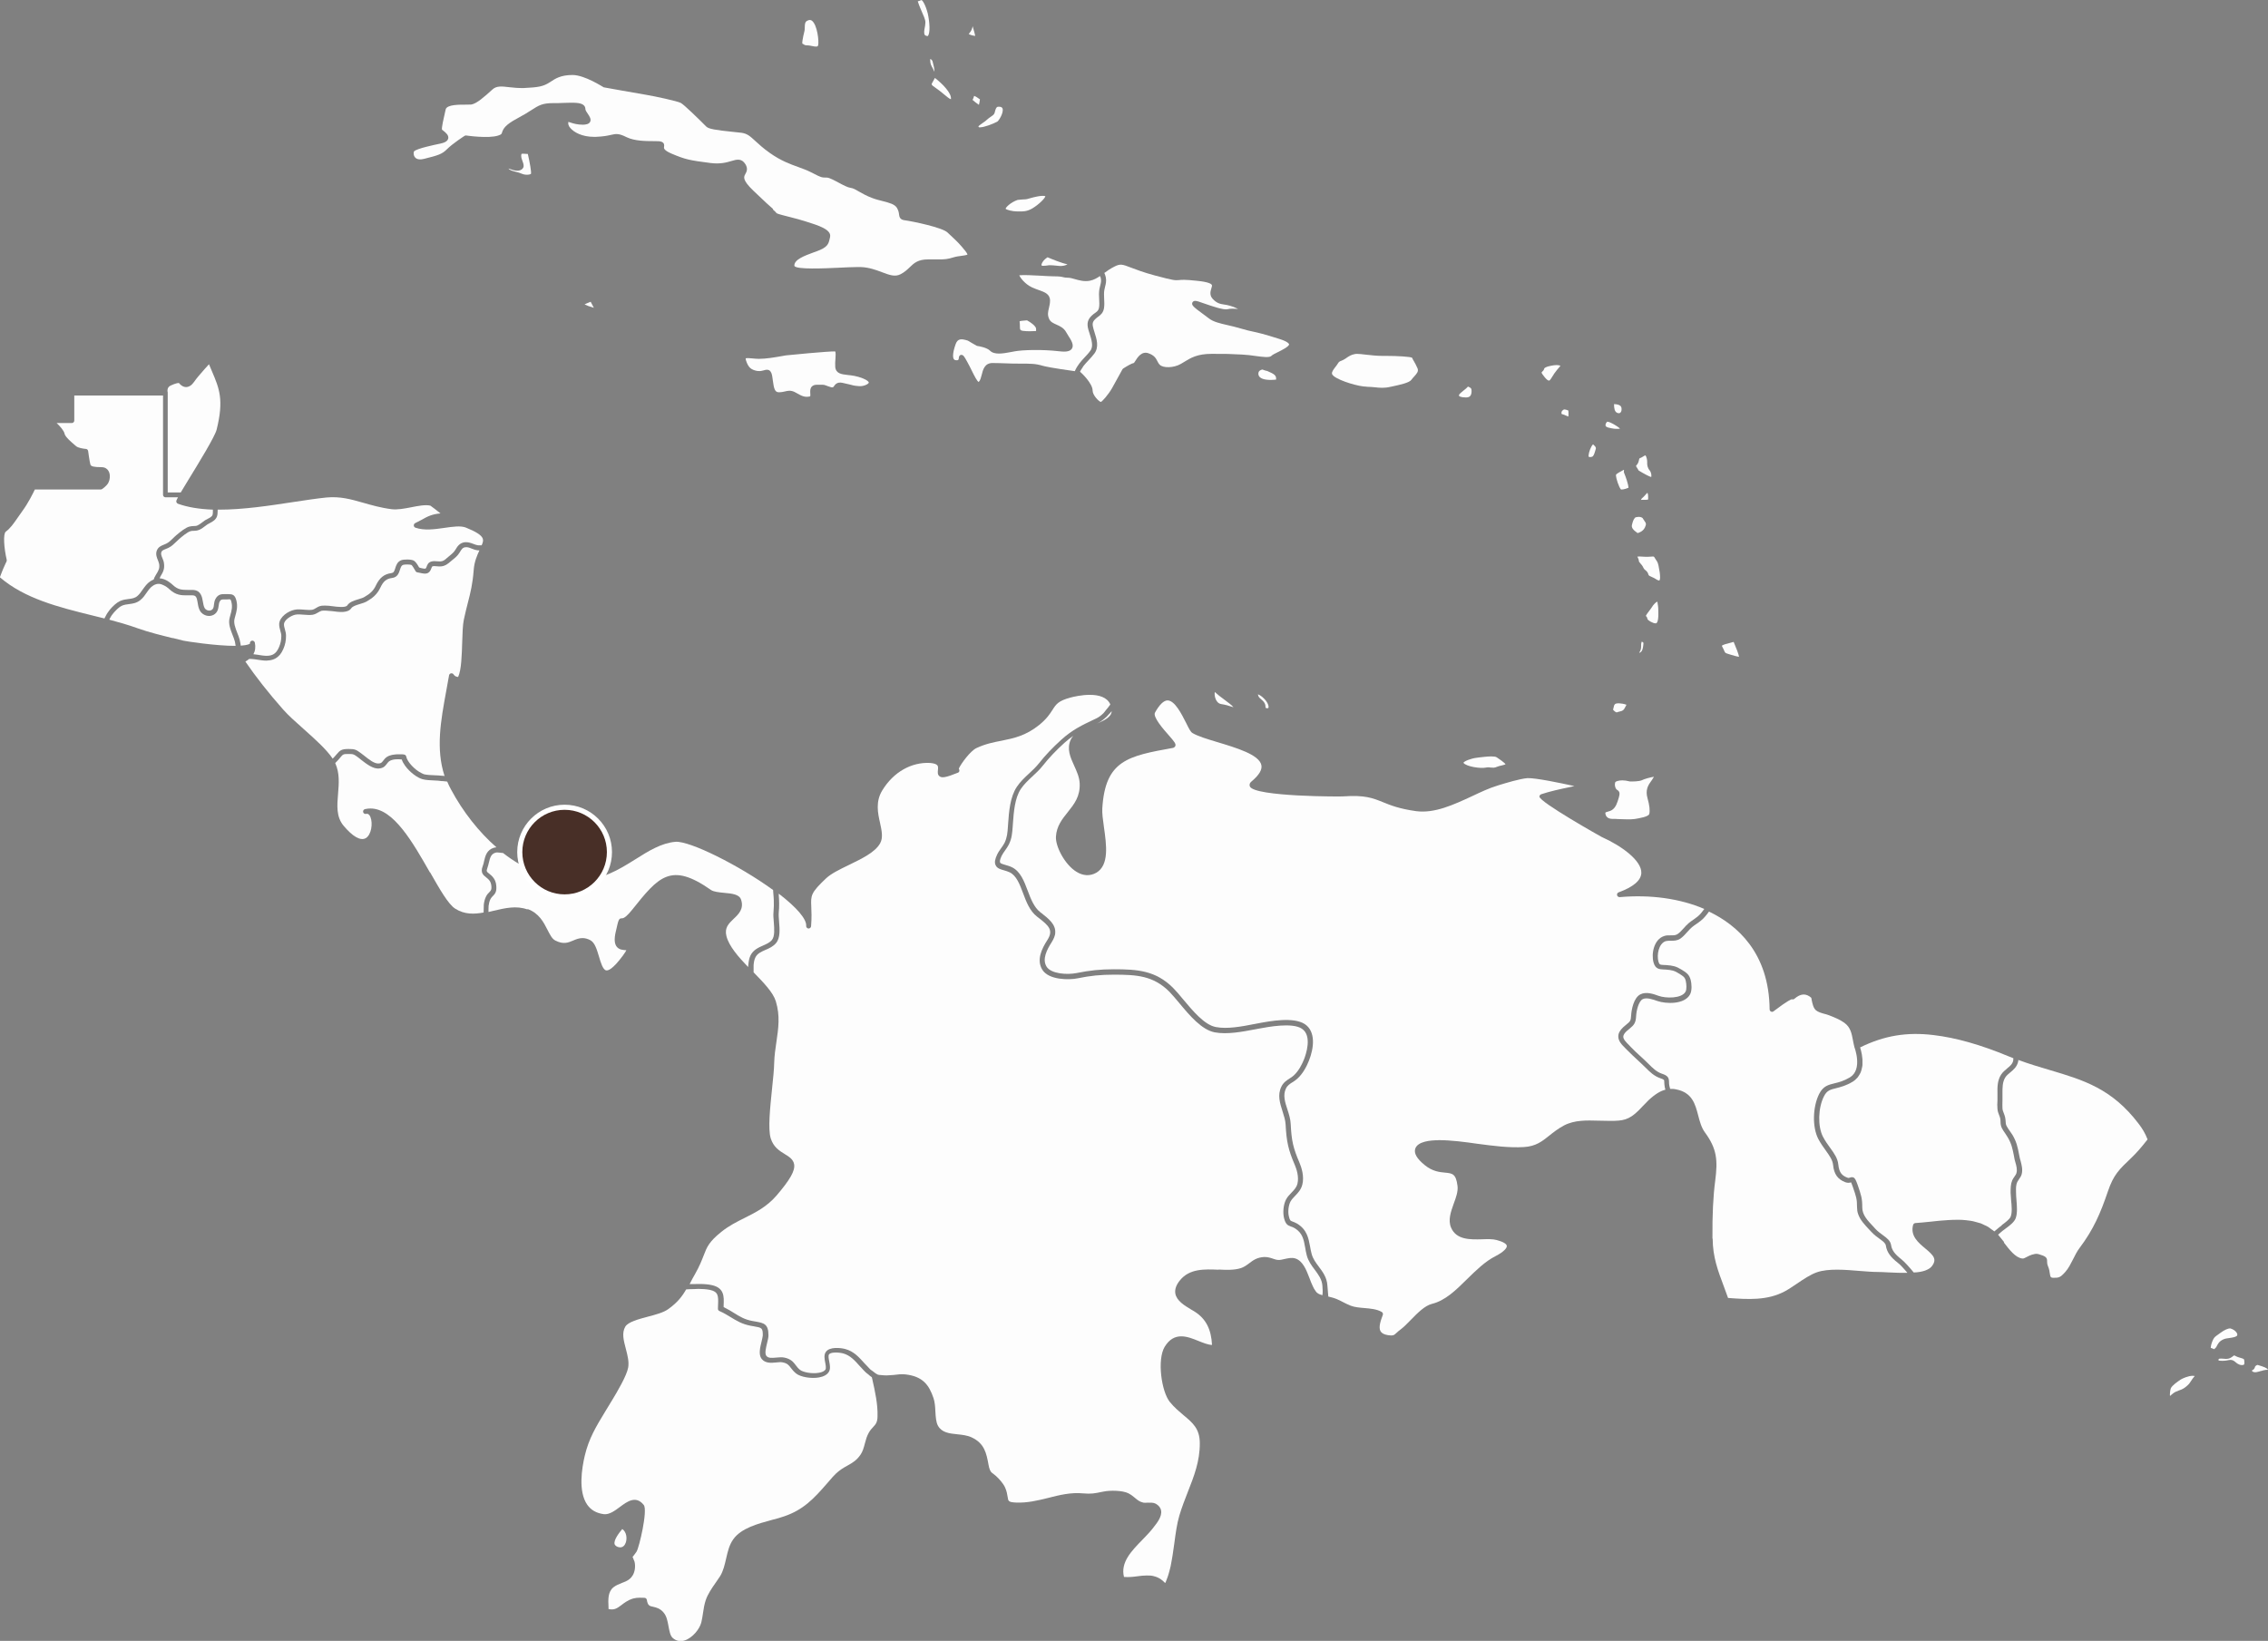
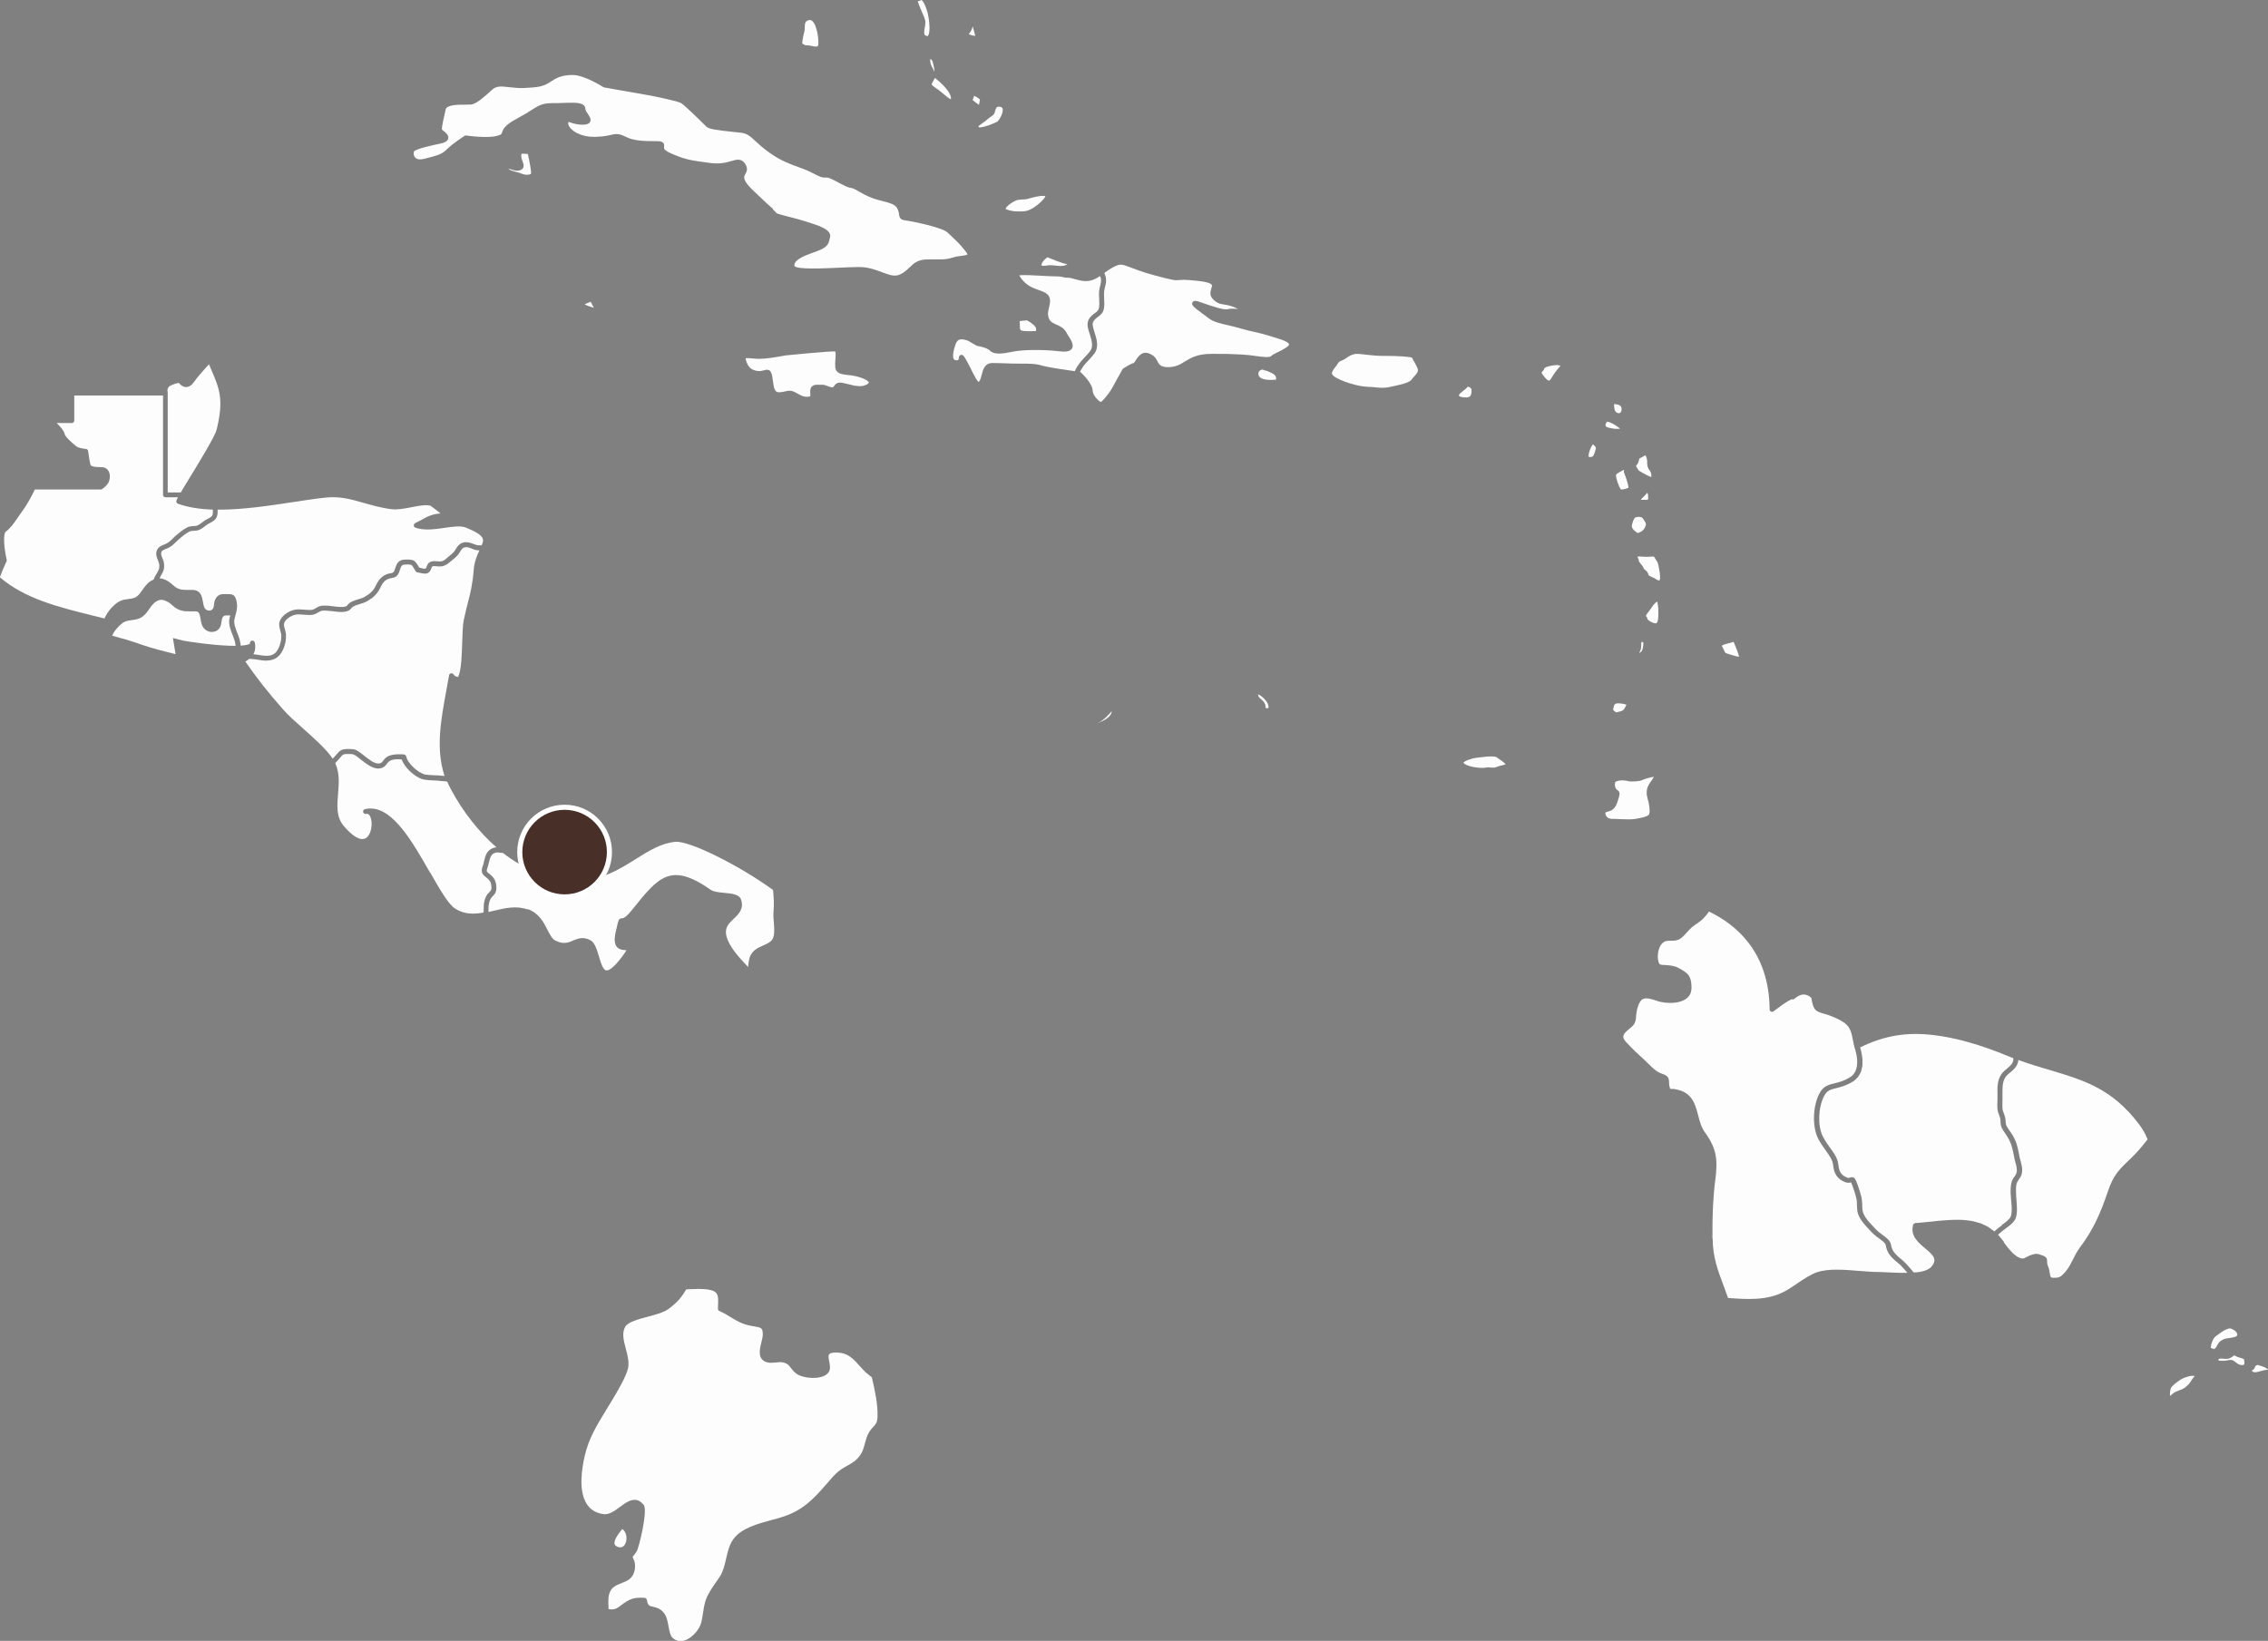
<svg xmlns="http://www.w3.org/2000/svg" id="Layer_2" viewBox="0 0 222.58 161.05">
  <rect x="0" y="0" width="222.58" height="161.05" fill="#808080" stroke="none" />
  <defs>
    <style>.cls-1{fill:#fdfdfd;}.cls-2,.cls-3{fill:#482f27;}.cls-3{stroke:#fff;stroke-miterlimit:10;stroke-width:.5px;}</style>
  </defs>
  <g id="Ebene_1">
    <g>
      <path class="cls-1" d="m221.91,134.56c.08-.03.16-.05.23-.07.16-.04.3-.05.44-.05-.1-.18-.38-.29-1.03-.48-.09.02-.18.08-.23.15-.03.11-.06.18-.11.25-.07.08-.16.13-.23.16.02.03.05.06.09.09.19.15.55.03.84-.06Z" />
      <path class="cls-1" d="m196.65,121.94c.57.74,1.15,1.5,1.82,1.58.1.03.3-.08.49-.18.14-.07.29-.15.46-.2.04-.01.08-.02.13-.03.09-.02.17-.05.26-.05s.19.01.29.04c.63.19.82.3.8.71,0,.11,0,.24.09.47.12.27.15.52.18.72.06.39.06.45.69.4.35-.03.56-.27.84-.58.31-.35.53-.8.75-1.23.19-.38.39-.78.64-1.11,1.37-1.82,2.05-3.41,2.77-5.53.56-1.66,1.11-2.17,2.31-3.31.47-.45.98-1.02,1.59-1.81-.24-.63-.54-1.1-.87-1.53-2.63-3.47-5.44-4.3-8.7-5.27-1-.3-2.04-.6-3.11-1,0,.07-.02.13-.03.2-.12.49-.46.77-.76,1.02-.19.16-.37.3-.49.49-.29.46-.28,1.01-.28,1.59v.29c0,.13,0,.27,0,.4,0,.26-.02.52,0,.77.01.17.07.31.13.47.05.13.1.26.13.4.03.13.04.26.05.39,0,.17.02.31.09.45.08.16.19.32.31.49.09.13.18.26.26.38.42.7.52,1.22.66,1.94l.04.21c.02.13.06.26.1.39.11.42.24.89.11,1.35-.05.18-.16.34-.26.48-.07.1-.13.19-.17.27-.13.3-.13.6-.12.94,0,.3.02.54.04.8.05.61.11,1.31-.07,1.81-.15.41-.64.76-1.06,1.07-.17.13-.33.24-.44.35-.06.06-.14.13-.23.2.03.03.05.07.08.1.17.2.34.42.52.64Z" />
      <path class="cls-1" d="m214.01,135.4c-.38.26-.8.55-.96.84-.06.12-.13.65-.08.78,0-.03.06-.06.23-.21.22-.19.44-.27.66-.35.07-.02.14-.05.22-.08.25-.1.53-.32.75-.56.06-.07.12-.17.19-.27.11-.17.23-.35.37-.5-.06-.01-.13-.02-.2-.02-.43,0-1.01.26-1.18.37Z" />
      <path class="cls-1" d="m29.82,71.57c1.1.98,2.23,1.99,2.83,2.89.06-.06.14-.15.19-.2.08-.09.15-.17.2-.23.32-.38.47-.52,1.16-.52.65,0,.75.07,1.22.41.14.11.24.18.34.26.42.33.98.81,1.44.75.21-.02.27-.1.4-.26.09-.12.19-.26.37-.38.15-.1.33-.16.51-.2.05,0,.09-.01.14-.02.14-.02.28-.04.42-.04.09,0,.13,0,.18,0,.07,0,.14,0,.2,0,.11,0,.19.02.25.03.1.01.18.1.2.2.09.51.85,1.31,1.48,1.61.09.04.18.1.26.12.3.07.68.09,1.04.1.26.01.52.02.74.05h.12s.08.02.12.03c-.88-2.69-.37-5.44.16-8.34.09-.51.19-1.03.28-1.55.02-.1.09-.18.19-.19.1-.03.2.02.25.1.12.18.28.24.45.25.32-.67.36-2.13.4-3.42.03-.87.05-1.69.16-2.2.14-.67.28-1.2.4-1.68.26-1.01.46-1.8.57-3.21.06-.81.33-1.42.56-1.91-.06,0-.12,0-.18-.01-.21-.02-.4-.1-.59-.17-.22-.09-.41-.16-.61-.13-.26.03-.36.18-.54.48-.21.36-.48.57-.77.8l-.19.16c-.25.21-.48.4-.88.44-.13.02-.27,0-.41-.01-.15-.01-.31-.03-.41,0-.07.02-.09.05-.14.2-.05.13-.11.31-.29.43-.23.15-.53.08-.8.02-.26-.06-.38-.04-.45-.16l-.08-.14c-.07-.12-.25-.43-.33-.48-.12-.06-.67-.06-.82-.01-.17.06-.22.22-.31.48-.1.31-.23.75-.79.81-.53.07-.84.32-1.13.94-.32.67-.75,1.02-1.34,1.36-.18.1-.42.18-.66.25-.34.1-.72.22-.85.41-.33.5-1.19.39-1.9.29-.28-.03-.46-.04-.64-.05-.14,0-.28-.01-.39.02-.1.03-.2.09-.31.15-.16.1-.34.2-.57.24-.29.04-.58.01-.86-.01-.29-.02-.56-.05-.83,0-.42.09-1.09.51-1.11.93-.01.16.04.33.09.51.06.2.11.41.11.64,0,.47-.08.87-.27,1.3-.09.21-.2.39-.32.54-.04.05-.08.08-.12.12-.09.09-.19.18-.3.24-.05.03-.11.05-.16.08-.12.05-.24.09-.38.11-.06.01-.13.02-.19.02-.06,0-.11.02-.18.02-.14,0-.28-.01-.44-.03-.09-.01-.18-.03-.28-.04-.29-.05-.64-.1-.97-.1-.13.11-.27.2-.38.26,1.02,1.49,2.26,3.07,3.7,4.7.51.58,1.25,1.24,2.03,1.93Z" />
      <path class="cls-1" d="m51.78,89.22c1.12.4,1.58,1.31,1.95,2.04.25.48.45.9.79,1.06.78.39,1.24.2,1.73-.01.28-.12.57-.24.92-.24.23,0,.49.06.77.21.44.24.63.9.84,1.59.18.62.39,1.31.71,1.37.2.03.64-.11,1.61-1.41.23-.31.33-.48.37-.57-.34-.02-.71-.04-.95-.35-.22-.29-.25-.75-.1-1.42l.04-.17c.24-1.08.27-1.19.58-1.19.23,0,.55-.28,1-.84,2.59-3.24,3.78-4.72,7.74-1.94.26.18.79.23,1.3.28.76.07,1.48.14,1.65.67.3.9-.24,1.42-.72,1.87-.5.48-.92.88-.72,1.7.25,1,1.19,2.06,2.13,3.04,0-.05.01-.09.01-.14,0-.06.01-.11.02-.17.03-.28.08-.56.2-.82.27-.55.78-.78,1.24-.98.34-.15.66-.29.87-.55.29-.36.23-1.1.18-1.75-.03-.36-.06-.7-.03-.98.04-.4.04-.79.03-1.16,0-.2-.03-.4-.04-.59-.01-.14-.02-.29-.03-.42-3.33-2.42-8.19-4.84-9.58-4.73-1.39.12-2.64.9-3.97,1.74-1.6,1-3.24,2.01-5.27,1.94-.59-.03-2.13-.32-3.25-.53-.45-.09-.9-.17-1.09-.2-.04.02-.09,0-.14,0-1.07-.4-2.15-1.03-3.2-1.85-.09,0-.18-.02-.27-.03-.18-.02-.37-.04-.48,0-.42.13-.52.45-.64.96-.04.18-.09.36-.15.54-.12.33-.07.36.17.55.14.11.32.25.47.48.25.37.25.82.24,1.01-.02.39-.19.56-.34.71-.08.08-.16.16-.23.29-.11.21-.16.44-.19.68-.01.1,0,.2-.01.31,0,.1,0,.19,0,.29.17-.04.34-.08.5-.12,1.1-.26,2.23-.53,3.32-.13Z" />
      <path class="cls-1" d="m23.53,62.84c.05.2.08.37.1.53.72-.05.87-.18.9-.2-.03-.13.06-.26.19-.29.13-.02.26.06.29.19.09.43.04.81-.14,1.14.23.02.45.06.65.09.1.01.19.03.27.04.86.11,1.29-.11,1.59-.82.16-.37.23-.71.23-1.11,0-.16-.05-.33-.1-.51-.06-.21-.12-.44-.11-.68.05-.7.9-1.25,1.5-1.37.17-.04.33-.05.49-.04.16,0,.32.02.48.03.26.02.51.04.75.01.14-.02.26-.09.39-.17.13-.08.26-.16.42-.2.18-.05.37-.04.54-.04.19,0,.39.02.68.06.44.06,1.27.16,1.43-.08.22-.34.67-.48,1.11-.61.22-.07.43-.13.56-.21.52-.3.88-.58,1.14-1.14.36-.76.82-1.12,1.51-1.21.23-.03.29-.15.39-.48.09-.29.2-.64.6-.79.25-.09.98-.1,1.23.05.18.11.34.36.51.66.08.04.14.05.21.07.12.03.37.08.43.04.04-.03.06-.09.1-.18.06-.17.14-.42.47-.51.19-.05.39-.04.59-.02.11,0,.22.02.32.01.25-.02.4-.14.61-.33l.2-.17c.27-.22.49-.39.65-.67.18-.3.39-.64.89-.71.32-.04.6.07.85.16.16.06.31.12.46.14.11,0,.24,0,.36,0,.13-.29.18-.49.1-.68-.13-.32-.65-.66-1.65-1.06-.51-.2-1.28-.09-2.11.03-.97.14-1.98.28-2.84-.02-.09-.03-.16-.12-.16-.22,0-.1.05-.19.14-.23.25-.12.46-.23.66-.34.51-.29.97-.54,1.82-.61-.33-.28-.84-.65-.99-.76-.47-.12-1.2.02-1.9.16-.66.13-1.33.25-1.88.19-1.11-.14-2.02-.41-2.83-.64-1.2-.34-2.24-.64-3.61-.51-.97.1-2.09.27-3.28.45-2.29.35-4.86.74-7.2.74-.06,0-.12,0-.18,0,0,.05,0,.09,0,.14,0,.26-.02.41-.06.51-.12.36-.45.53-.71.67-.08.04-.15.08-.22.12-.09.06-.18.13-.26.19-.16.13-.33.25-.53.34-.22.1-.41.1-.57.11-.1,0-.2,0-.3.03-.31.08-.87.55-1.11.76-.11.1-.21.19-.31.29-.22.21-.44.44-.78.6-.09.04-.18.08-.26.11-.25.1-.37.15-.42.32-.05.17.02.36.11.57.06.15.13.31.15.48.09.61-.1.91-.35,1.33-.04.07-.04.11-.07.17.61.04,1.1.48,1.3.66.51.48.89.47,1.49.48.14,0,.3,0,.46,0,.8.03.91.67.99,1.14.04.23.08.48.18.65.12.19.43.32.67.18.18-.1.21-.25.24-.53.02-.18.05-.38.15-.56.26-.48.61-.47.95-.47h.24c.47,0,.71.04.86.63.15.6.02,1.07-.12,1.56l-.06.23c-.11.42.08.9.26,1.37.09.23.19.47.25.71Z" />
-       <path class="cls-1" d="m16.97,62.62c.39.1.74.18,1.03.26.2.05,3.2.52,5.12.51-.02-.14-.03-.26-.07-.43-.05-.2-.14-.42-.23-.65-.2-.52-.44-1.11-.28-1.68l.06-.23c.13-.47.23-.83.11-1.31-.06-.26-.08-.3-.39-.26h-.25c-.32,0-.39,0-.51.21-.06.11-.08.25-.1.4-.04.3-.09.67-.49.9-.5.27-1.07.03-1.32-.35-.16-.26-.21-.56-.25-.83-.09-.53-.15-.72-.52-.73-.16,0-.31,0-.44,0-.63.01-1.17,0-1.82-.6-.21-.2-.4-.32-.59-.4-.05-.03-.11-.05-.16-.07-.18-.06-.35-.08-.52-.03-.1.02-.2.07-.3.13-.3.18-.47.44-.66.71-.17.25-.35.51-.6.71-.37.31-.75.36-1.13.41-.25.03-.49.06-.72.17-.11.05-.24.14-.36.25-.05.04-.09.09-.14.13-.08.08-.16.16-.24.25-.05.05-.09.11-.13.16-.07.09-.14.18-.19.27-.03.05-.06.11-.09.16-.03.05-.04.09-.06.14.86.23,1.83.5,2.77.84,1.08.39,2.4.71,3.45.97Z" />
+       <path class="cls-1" d="m16.97,62.62c.39.1.74.18,1.03.26.2.05,3.2.52,5.12.51-.02-.14-.03-.26-.07-.43-.05-.2-.14-.42-.23-.65-.2-.52-.44-1.11-.28-1.68l.06-.23h-.25c-.32,0-.39,0-.51.21-.06.11-.08.25-.1.4-.04.3-.09.67-.49.9-.5.27-1.07.03-1.32-.35-.16-.26-.21-.56-.25-.83-.09-.53-.15-.72-.52-.73-.16,0-.31,0-.44,0-.63.01-1.17,0-1.82-.6-.21-.2-.4-.32-.59-.4-.05-.03-.11-.05-.16-.07-.18-.06-.35-.08-.52-.03-.1.02-.2.07-.3.13-.3.18-.47.44-.66.71-.17.25-.35.51-.6.71-.37.31-.75.36-1.13.41-.25.03-.49.06-.72.17-.11.05-.24.14-.36.25-.05.04-.09.09-.14.13-.08.08-.16.16-.24.25-.05.05-.09.11-.13.16-.07.09-.14.18-.19.27-.03.05-.06.11-.09.16-.03.05-.04.09-.06.14.86.23,1.83.5,2.77.84,1.08.39,2.4.71,3.45.97Z" />
      <path class="cls-1" d="m10.26,60.68c.02-.06.07-.12.1-.19.04-.07.07-.14.11-.21.07-.11.14-.22.23-.33.05-.07.09-.13.15-.19.1-.12.2-.22.31-.32.05-.04.09-.09.14-.13.16-.13.31-.24.46-.31.3-.14.6-.18.86-.21.33-.04.62-.08.87-.3.2-.17.35-.39.51-.62.21-.29.42-.6.74-.81.11-.07.22-.13.34-.18.05-.16.12-.3.22-.46.27-.44.38-.62.32-1.06-.02-.11-.07-.23-.12-.37-.11-.26-.23-.56-.13-.9.13-.4.45-.53.71-.63.07-.03.15-.06.23-.1.27-.13.44-.31.65-.51.1-.1.21-.21.33-.31.46-.39.94-.77,1.31-.86.15-.04.28-.04.4-.05.15,0,.26,0,.4-.07.15-.07.28-.17.43-.28.1-.08.2-.15.3-.22.08-.05.17-.1.26-.14.21-.11.42-.22.47-.39.02-.06.03-.16.03-.27,0-.15,0-.2,0-.24-1.36-.05-2.48-.24-3.43-.58-.06-.02-.12-.08-.14-.14-.04-.1-.04-.15.15-.49-.44,0-.87,0-1.08,0-.09,0-.15,0-.15,0-.13,0-.24-.11-.24-.24v-9.75H7.29v2.46c0,.13-.11.24-.24.24h-1.49c.34.32.72.75.78,1.06.06.31.72.86,1,1.1l.14.12c.18.15.67.24.94.26.12,0,.21.09.23.21,0,0,.13.98.22,1.32.05.19.37.26,1.07.26.4,0,.6.19.7.36.25.4.11.96,0,1.16-.16.32-.58.6-.62.63-.04.03-.09.04-.13.04H3.42c-.17.36-.63,1.3-1.22,2.11-.19.26-.35.5-.5.71-.39.56-.67.97-1.13,1.32-.28.21-.18,1.6.09,2.77.01.06,0,.11-.02.16,0,0-.16.32-.35.77-.03.07-.05.12-.08.2-.04.09-.08.2-.12.31-.03.09-.07.18-.1.27,2.44,2.1,5.78,2.93,9.01,3.73.42.1.83.21,1.25.31Z" />
      <path class="cls-1" d="m217.72,133.53c.19.04.55.04.79,0,.21-.04.3-.06.39-.06.17,0,.32.06.54.26.18.16.47.3.72.23.08-.02.13-.05.09-.42-.01-.16-.04-.17-.34-.26-.18-.05-.39-.11-.63-.25-.05,0-.09.04-.18.11-.1.07-.21.16-.37.2-.2.05-.39.03-.57.01-.13-.01-.25-.02-.34,0-.09.02-.11.06-.09.18Z" />
      <path class="cls-1" d="m42.21,85.62c.92,1.61,1.78,3.13,2.46,3.56.92.59,1.88.55,2.79.38,0-.12,0-.24.01-.36,0-.14,0-.27.01-.41.03-.29.1-.57.24-.84.1-.19.22-.3.31-.39.12-.13.18-.19.2-.39.01-.27-.05-.54-.16-.7-.11-.16-.24-.27-.37-.37-.27-.21-.58-.45-.32-1.11.06-.15.1-.32.13-.48.12-.51.26-1.1.97-1.31.08-.02.16-.03.24-.04-1.72-1.5-3.29-3.49-4.46-5.68-.13-.23-.25-.49-.37-.77-.15-.01-.3-.03-.45-.05h-.12c-.22-.04-.46-.05-.7-.06-.39-.02-.79-.03-1.14-.12-.52-.13-1.27-.7-1.72-1.32-.15-.21-.27-.42-.33-.62-.41-.05-.92-.03-1.21.16-.11.07-.17.16-.25.26-.14.19-.31.42-.74.46-.61.08-1.27-.45-1.79-.85-.09-.08-.18-.15-.26-.21-.47-.34-.48-.36-.99-.36s-.52.03-.79.34c-.06.07-.13.15-.21.25-.07.08-.17.18-.29.3.45,1,.36,2.01.28,3-.1,1.17-.19,2.27.53,3.14.91,1.09,1.68,1.52,2.19,1.23.54-.32.71-1.43.46-2.06-.14-.36-.34-.34-.42-.32-.14.03-.27-.05-.3-.18-.03-.13.05-.26.19-.29.18-.04.36-.06.53-.06,2.26,0,4.15,3.32,5.83,6.27Z" />
      <path class="cls-1" d="m101.08,19.46c-.24.07-.35.1-.44.1-.15,0-.58.04-.77.06-.69.24-1.17.73-1.18.87.1.11.67.26,1.13.26h.16c.37.01.81.02,1.34-.3.65-.39,1.27-1.02,1.27-1.2-.38-.1-1.12.1-1.52.21Z" />
      <g>
        <path class="cls-1" d="m75.84,20.55c.22.2.3.27.38.38.1.07.86.26,1.41.4.47.12.96.25,1.37.38,1.34.42,2.64.82,2.46,1.57l-.04.17c-.11.52-.23.83-1.26,1.21l-.31.11c-.91.34-1.94.71-1.89,1.33.19.37,2.95.24,4.27.18.71-.03,1.38-.07,1.9-.07.12,0,.24,0,.34,0,.83.03,1.51.29,2.1.51.71.27,1.27.48,1.82.19.4-.21.65-.45.89-.68.41-.4.81-.77,1.79-.77.48,0,.83,0,1.12,0,.54,0,.83-.03,1.38-.2.26-.08.54-.12.79-.15.21-.03.53-.07.59-.13,0,0-.02-.1-.22-.36-.56-.7-.89-1-1.24-1.33-.15-.14-.31-.29-.5-.47-.49-.49-3.42-1.1-4.25-1.21-.44-.06-.48-.36-.51-.58-.02-.16-.05-.36-.2-.62-.22-.37-.74-.5-1.39-.67-.32-.08-.69-.17-1.05-.31-.54-.2-.96-.44-1.29-.63-.33-.19-.58-.34-.81-.36-.3-.04-.73-.27-1.18-.51-.41-.22-.93-.5-1.15-.5-.54,0-.58-.02-1.34-.41l-.32-.16c-.36-.18-.74-.31-1.14-.46-.8-.29-1.71-.61-2.81-1.39-.64-.45-1.07-.85-1.41-1.16-.52-.48-.8-.74-1.38-.82-.25-.03-.54-.06-.84-.09-1.65-.17-2.38-.28-2.61-.52-.73-.74-2.2-2.17-2.5-2.32-.35-.18-2.48-.64-3.37-.79-.81-.13-4.19-.74-4.19-.74-.09-.04-1.87-1.21-3.06-1.21s-1.71.37-2.21.7c-.68.44-1.15.51-2.57.58-.52.01-.99-.03-1.41-.08-.74-.09-1.28-.15-1.67.22-.81.73-1.55,1.4-2.09,1.48-.12.01-.31,0-.54.01-.6,0-1.85-.02-1.96.47l-.06.26c-.13.58-.36,1.54-.3,1.73,0,0,.08.06.13.1.23.18.55.44.48.76-.07.32-.47.44-.81.51-.56.12-2.26.47-2.54.75-.04.04-.09.29.04.52.19.33.62.3.94.22,1.35-.34,1.76-.45,2.25-.95.55-.55,1.68-1.28,1.73-1.31.05-.03.11-.05.17-.03,0,0,2.18.32,3.13,0,.31-.1.33-.16.37-.3.12-.37.32-.75,1.48-1.37.64-.34,1.07-.61,1.41-.83.73-.47,1.07-.68,2.15-.68.34,0,.67,0,.98-.02.99-.03,1.71-.06,2.01.24.1.1.15.22.15.36,0,.12.13.32.24.47.17.26.35.52.23.78-.12.24-.44.28-.7.29-.55,0-.95-.12-1.22-.21-.08-.03-.17-.06-.22-.07-.05.22.03.42.2.61.36.42,1.15.86,2.31.86.07,0,.13,0,.2,0,.75-.03,1.16-.12,1.46-.19.53-.12.78-.16,1.56.23.77.37,1.87.38,2.59.38.46,0,.69,0,.84.07.29.12.25.38.23.48-.02.13-.06.33.72.67,1.41.6,1.79.66,3.85.93.95.12,1.59-.06,2.05-.2.51-.15.99-.29,1.37.32.27.45.11.74-.01.96-.16.28-.32.57.78,1.63,1.12,1.08,1.66,1.56,1.95,1.81Z" />
        <path class="cls-1" d="m51.17,17.03c.28.15.77.16.94.03.05-.15-.11-1.1-.31-1.95-.07,0-.13,0-.2-.01-.15-.01-.37-.03-.42.01,0,0-.03.06-.03.17,0,.19.07.38.13.54.08.23.17.45.06.65-.07.13-.19.21-.37.26-.31.07-.62-.03-.88-.13-.06-.02-.13-.04-.19-.06.1.17.48.26.75.33.21.05.39.1.52.17Z" />
      </g>
      <g>
        <path class="cls-1" d="m134.13,37.96c.29,0,.55.03.8.05.47.05.92.1,1.55-.05l.15-.03c.83-.18,1.68-.37,1.88-.65.07-.1.16-.2.26-.31.29-.32.46-.52.35-.81-.15-.34-.25-.52-.35-.69-.07-.11-.13-.22-.19-.36-.16-.1-1.4-.18-2.51-.18-.13,0-.27,0-.4,0-.56,0-1.14-.07-1.61-.12-.34-.04-.67-.08-.88-.08-.07,0-.13,0-.17.01-.42.08-.59.19-.96.45-.17.12-.3.17-.42.22-.16.06-.24.1-.35.29-.06.1-.14.21-.23.32-.16.22-.36.46-.33.65.01.08.07.16.18.25.63.49,2.46,1.03,3.23,1.03Z" />
        <path class="cls-1" d="m144.06,37.94c-.1.13-.26.26-.43.39-.15.12-.39.32-.43.4-.01.04-.03.1-.01.13.02.02.13.14.67.15.18,0,.33-.04.41-.13.13-.13.15-.35.15-.51,0-.25-.07-.32-.36-.43Z" />
      </g>
      <g>
        <path class="cls-1" d="m125.23,37.26c.05-.41-.16-.55-.87-.85-.13-.02-.24-.06-.33-.09-.07-.03-.12-.05-.17-.05-.22.07-.3.15-.34.26-.04.12-.03.25.03.37.17.32.76.45,1.67.36Z" />
        <path class="cls-1" d="m108.38,28.46c-.05.27-.03.55-.02.85.02.3.03.61-.01.92-.08.48-.33.67-.57.85-.09.06-.19.14-.29.24-.31.29-.3.52-.17.98.03.1.06.2.09.3.21.65.47,1.46-.01,2.1-.19.25-.39.47-.59.68-.16.17-.32.34-.46.52-.05.06-.08.13-.12.19-.09.12-.17.25-.24.39.2.16,1.24,1.17,1.24,1.86,0,.45.62,1.08.81,1.11.14-.05.75-.74,1.1-1.36.34-.61,1.01-1.83,1.01-1.83.02-.03.05-.07.08-.09.36-.23.81-.5,1.06-.55.03-.04.08-.12.12-.18.22-.35.63-1.02,1.32-.76.56.2.72.5.85.76.07.13.13.26.25.37.31.31,1.33.33,2.07-.1.1-.06.21-.12.3-.18.67-.41,1.3-.8,2.72-.8,1.56,0,1.63,0,2.98.07.46.02.92.08,1.33.14.66.09,1.34.18,1.53,0,.12-.12.36-.24.67-.39.33-.16,1.1-.55,1.08-.76,0,0-.03-.23-.91-.51-1.59-.51-2.16-.63-2.66-.74-.33-.07-.64-.14-1.18-.3-.46-.14-.9-.24-1.29-.33-.78-.18-1.39-.32-1.83-.66-.15-.11-.33-.25-.52-.39-1-.73-1.19-.9-1.11-1.14.03-.09.12-.19.29-.19.15,0,.42.09.95.28.69.24,1.86.64,2.22.54.26-.08.66-.05,1.04-.03-.64-.31-1.04-.38-1.37-.43-.4-.06-.72-.12-1.13-.56-.33-.36-.21-.76-.13-1.02.06-.18.09-.29.04-.36-.07-.1-.34-.28-1.44-.39-1.19-.13-1.55-.1-1.79-.07-.39.03-.49.04-2.3-.44-1.16-.31-1.88-.59-2.41-.79-.83-.32-1.03-.39-1.6-.1-.4.2-.72.42-1,.63.05.12.11.26.14.41.08.38,0,.67-.07.95-.03.1-.05.21-.07.32Z" />
      </g>
      <g>
        <path class="cls-1" d="m107.97,27.08c-.29.2-.61.39-1,.47-.56.11-1.08-.04-1.5-.16-.24-.07-.46-.13-.64-.13-.25,0-.38-.03-.51-.06-.16-.04-.35-.08-.9-.08-.32,0-.8-.03-1.3-.06-.66-.04-1.72-.09-2.09-.04.11.26.57.87,1.26,1.19.24.11.46.19.66.26.56.2,1.1.38,1.1,1.04,0,.27-.06.5-.11.73-.09.37-.16.66.02,1.06.13.3.41.42.72.56.34.15.72.32.95.74.06.1.13.22.2.33.29.45.59.92.37,1.28-.17.27-.54.35-1.22.27-1.8-.21-3.65-.13-4.38,0-.12.02-.24.04-.37.07-.81.15-1.64.3-2.07-.13-.29-.29-1.02-.44-1.28-.47-.1-.04-.9-.52-.9-.52-.59-.18-.99-.25-1.2.36-.36,1.02-.24,1.36-.17,1.46.03.05.1.11.28.11.17,0,.19-.05.21-.24,0-.07.03-.26.22-.29.22,0,.29.12.59.66.17.3.32.61.46.89.21.43.53,1.07.68,1.11.16-.16.22-.43.29-.69.12-.49.28-1.17,1.06-1.17.46,0,.86.02,1.27.03.43.02.88.03,1.43.03,1.08,0,1.52,0,2.23.21.24.07.99.23,3.15.53.26-.6.62-.98.97-1.36.19-.2.39-.41.55-.64.17-.22.2-.5.16-.78-.03-.29-.13-.59-.22-.88-.03-.11-.07-.22-.1-.32-.14-.47-.23-.98.3-1.47.12-.11.23-.2.34-.27.22-.16.33-.25.38-.53.04-.26.03-.53.01-.82-.02-.32-.03-.64.02-.96.02-.13.05-.25.08-.36.07-.26.12-.46.06-.74-.01-.07-.05-.13-.08-.2Z" />
        <path class="cls-1" d="m100.09,31.98c0,.37.02.45.28.49.42.06,1,.04,1.31.02v-.22c0-.25-.51-.63-.89-.83-.35.03-.66.05-.73.1.03.19.03.32.03.44Z" />
        <path class="cls-1" d="m102.22,26.05s.07.04.11.04c.23,0,.33-.02.42-.03.1-.02.18-.03.32-.03.16,0,.39.02.77.06.46.06.76-.05.92-.15-.56-.11-1.57-.52-1.95-.69-.43.26-.63.65-.6.8Z" />
      </g>
      <path class="cls-1" d="m169.57,64.17l.26.08c.24.07.65.2.84.21-.04-.25-.28-.88-.53-1.46-.13.04-.29.08-.44.12-.22.05-.67.17-.72.27.12.21.17.35.22.45.1.23.1.25.38.33Z" />
      <path class="cls-1" d="m217.29,132.41c.16-.1.21-.19.25-.27.12-.24.24-.49.65-.68.16-.08.38-.11.61-.14.29-.04.68-.1.75-.25.01-.02.05-.1-.02-.22-.1-.21-.37-.4-.65-.47-.23-.01-.58.15-.96.43l-.15.11c-.17.12-.37.25-.47.38-.12.15-.26.51-.31.76-.03.16-.03.23-.03.23.17.05.26.09.32.13Z" />
      <g>
        <path class="cls-1" d="m161.66,45.43c0-.17-.01-.35-.1-.6-.05-.12-.08-.14-.08-.14-.04,0-.17.08-.25.13-.1.06-.21.13-.32.16-.03.02-.05.11-.06.16-.03.15-.08.36-.26.54-.04.04-.05.06.08.25.05.07.1.16.15.25.47.29,1.03.59,1.23.64.04-.12.02-.45-.16-.66-.22-.27-.23-.51-.24-.73Z" />
        <path class="cls-1" d="m159.25,46.17c-.65.35-.67.38-.66.52.02.29.26,1.04.47,1.33.05.06.39.01.76-.15-.02-.36-.27-1.07-.44-1.48-.02-.05-.02-.1-.01-.15,0-.04.01-.09.01-.13-.03,0-.07.02-.13.06Z" />
      </g>
      <g>
        <path class="cls-1" d="m152,37.36c.08,0,.17-.12.21-.19.07-.1.11-.18.16-.25.11-.19.2-.32.43-.61.05-.07.11-.13.16-.19.06-.07.14-.16.18-.23-.12-.04-.25-.06-.38-.06-.18,0-.36.03-.55.07-.47.08-.65.22-.66.27-.03.15-.12.24-.19.3-.09.08-.1.1.04.3.34.47.51.58.6.58Z" />
        <path class="cls-1" d="m157.73,41.38c-.13.14-.19.29-.16.4.03.1.15.15.25.18.51.13.71.13.86.13s.25,0,.31-.02c-.27-.26-.99-.68-1.24-.68h-.03Z" />
      </g>
      <path class="cls-1" d="m162.55,55c-.05-.07-.1-.15-.16-.26-.08-.13-.08-.13-.32-.11-.1,0-.23.02-.39.02-.25,0-.41-.01-.54-.02-.17-.01-.27-.02-.45,0,.08.17.15.3.15.45,0,.04.08.14.15.22.1.11.22.25.3.44.05.11.11.16.19.22.11.09.25.21.3.45.02.09.19.16.35.23.11.05.23.1.32.16.26.18.37.18.4.17.03-.02.07-.12.07-.31,0-.27-.05-.66-.15-1.12-.07-.32-.12-.4-.22-.55Z" />
-       <path class="cls-1" d="m153.28,40.64c.16.04.31.1.43.16.06.03.15.06.21.08.02-.13.01-.36,0-.58-.12-.07-.37-.13-.45-.11-.05.05-.11.09-.17.13-.05.09-.06.16-.06.22,0,.09.02.1.05.1Z" />
      <path class="cls-1" d="m162.3,76.24c-.3.04-.95.22-1.13.32-.28.15-.99.14-1.2.14-.32-.08-.55-.11-.75-.11-.4,0-.66.11-.7.18-.08.21-.03.52.1.68.03.04.06.06.1.08.24.16.27.34.15.75-.16.53-.29.96-.66,1.21-.13.09-.28.13-.42.17-.25.07-.25.08-.24.17.03.34.29.54.68.54.16,0,.37,0,.61.02.55.02,1.24.05,1.6-.01.42-.07,1.36-.22,1.42-.5.08-.32.02-.86-.18-1.56-.2-.72.03-1.18.26-1.51.12-.16.29-.41.38-.58Z" />
      <path class="cls-1" d="m160.87,64.07c.12-.02.17-.08.24-.16.11-.15.16-.48.18-.82-.04-.04-.11-.1-.16-.13-.08.18-.08.34-.07.49,0,.26-.07.4-.14.52-.02.03-.04.08-.05.1Z" />
      <path class="cls-1" d="m161.24,50.89c-.05-.08-.19-.15-.36-.16-.25,0-.38.04-.43.09-.17.2-.22.42-.29.69-.07.28.11.5.55.81.17-.04.54-.18.72-.55.17-.35.1-.44-.05-.65-.05-.07-.1-.14-.15-.23Z" />
      <g>
        <path class="cls-1" d="m158.4,39.66c0,.41.05.74.31.86.07.03.19.06.27.01.07-.04.13-.13.15-.24.03-.2,0-.34-.08-.43-.08-.09-.26-.19-.66-.2Z" />
        <path class="cls-1" d="m156.54,44.29l.04-.13c.06-.17.09-.27-.24-.55-.22.21-.41.76-.44,1.09,0,.03,0,.1.02.13.04.03.15.05.32,0,.15-.04.24-.33.3-.54Z" />
        <path class="cls-1" d="m162.68,59.17c-.02-.1-.05-.12-.05-.12,0,0-.13.07-.28.23-.11.12-.14.16-.2.26-.07.1-.16.25-.42.58-.19.25-.21.34-.21.34.06.03.14.13.16.29.03.13.52.43.81.43.07,0,.27-.05.26-.98,0-.37,0-.6-.08-1.02Z" />
        <path class="cls-1" d="m161.75,48.88c0-.21,0-.35-.07-.52-.08.07-.16.16-.24.25-.09.1-.18.2-.28.28-.08.07-.12.17-.12.17.31,0,.59,0,.68-.02.03-.03.03-.11.03-.16Z" />
      </g>
      <path class="cls-1" d="m158.51,69.09c-.11.12-.13.21-.15.34-.01.07-.03.13-.06.21.06.11.28.28.36.28.08-.03.17-.06.27-.08.14-.03.25-.06.36-.14.08-.05.22-.29.33-.53-.48-.18-1.02-.17-1.11-.07Z" />
      <g>
        <path class="cls-1" d="m108.55,70.39c-.26.24-.52.44-.79.57l-.14.07c.79-.33,1.46-.67,1.48-1.23-.1.13-.2.22-.3.33-.08.09-.16.18-.24.26Z" />
        <path class="cls-1" d="m123.75,68.62c.11.09.24.2.34.36.11.18.11.35.11.46,0,.05.07.06.15.07.1.02.13-.04.13-.04.07-.16-.07-.61-.58-1.05-.2-.17-.37-.25-.45-.27.05.26.16.35.31.47Z" />
-         <path class="cls-1" d="m119.3,68.6c.08.2.24.45.54.5.45.07.77.17,1,.25.07.02.15.05.21.06-.12-.17-.58-.51-.89-.74-.33-.24-.66-.49-.94-.75-.03.14-.03.41.08.68Z" />
        <path class="cls-1" d="m146.37,75.33c.16.02.29.04.57-.08.12-.05.27-.09.42-.12.13-.03.34-.08.39-.13,0,0-.08-.15-.86-.67-.1-.07-.31-.09-.55-.09-.4,0-.89.07-1.19.1l-.22.03c-.59.07-1.27.35-1.31.5.31.39,1.72.57,2.17.47.25-.05.42-.03.57,0Z" />
-         <path class="cls-1" d="m141.14,111.9c1.29,0,2.61.18,3.87.36,1.51.2,3.09.41,4.55.32,1.17-.07,1.78-.56,2.48-1.12.4-.32.85-.68,1.45-1,1.05-.55,2.25-.5,3.4-.47.39.01.78.02,1.13.02,1.24,0,1.83-.07,2.8-1.03.14-.14.28-.29.42-.44.04-.04.08-.08.12-.12.14-.15.28-.29.43-.44.07-.07.14-.13.21-.19.16-.14.33-.27.5-.39.07-.04.13-.09.2-.13.23-.14.47-.25.74-.32-.02-.08-.04-.16-.06-.25-.04-.19-.04-.35-.05-.48,0-.25,0-.26-.37-.39-.63-.21-1.05-.63-1.5-1.08-.27-.27-.53-.5-.78-.74-.32-.3-.66-.61-.98-.94l-.18-.18c-.35-.35-.71-.71-.7-1.18,0-.3.16-.59.48-.89.13-.12.24-.21.34-.29.32-.26.42-.34.44-.87.03-.57.25-1.74.91-2.07.57-.29,1.3-.03,1.79.15.7.25,2.26.28,2.64-.41.12-.22.1-.71.02-1.06-.08-.35-.23-.44-.58-.67-.56-.36-.79-.39-1.37-.44-.08,0-.15,0-.22-.01-.42-.02-.81-.04-.99-.68-.24-.86.03-2.27,1.03-2.6.23-.08.45-.08.67-.07.24,0,.45.01.65-.12.21-.14.4-.35.6-.57.16-.18.32-.36.5-.51.15-.13.32-.24.49-.36.13-.1.27-.19.39-.29.26-.21.45-.47.65-.74-2.37-1.02-5.29-1.43-8.3-1.16-.13,0-.23-.07-.26-.19-.03-.12.04-.24.15-.28,1.45-.53,2.2-1.17,2.23-1.9.04-1.22-1.93-2.66-3.9-3.54-.06-.03-6.12-3.43-6.1-3.96,0-.1.08-.2.18-.23.83-.28,1.83-.5,2.8-.7.15-.03.3-.06.45-.1-1.36-.3-3.8-.81-4.6-.78-.76.06-2.12.48-2.85.7l-.12.04c-.77.23-1.6.62-2.47,1.03-1.81.84-3.68,1.71-5.49,1.47-1.66-.23-2.52-.58-3.28-.89-.97-.39-1.75-.71-3.86-.56-.07.03-8.77.05-9.18-.98-.03-.08-.08-.28.16-.48.74-.62,1.07-1.16.97-1.61-.21-1.03-2.48-1.7-4.3-2.25-1.03-.31-1.92-.58-2.45-.89-.19-.11-.34-.4-.64-1.01-.44-.87-1.1-2.18-1.81-2.2-.38,0-.81.42-1.24,1.2-.23.42.83,1.64,1.35,2.22.56.64.72.84.65,1.05-.03.08-.13.17-.22.19-4.43.8-6.66,1.21-6.95,5.94-.03.46.06,1.13.16,1.83.25,1.76.53,3.75-.76,4.49-.61.34-1.28.31-1.94-.1-1.15-.71-2.07-2.5-2.01-3.45.06-1.03.62-1.73,1.16-2.4.63-.79,1.23-1.54,1.17-2.83-.03-.61-.29-1.18-.54-1.73-.37-.81-.75-1.65-.34-2.55.06-.14.15-.26.25-.38-.31.22-.58.43-.86.68-.84.76-1.52,1.48-2.14,2.26-.3.39-.67.72-1.02,1.05-.43.4-.83.78-1.13,1.23-.59.89-.69,2.26-.77,3.36l-.02.29c-.05.64-.08,1.19-.38,1.79-.1.2-.23.39-.36.57-.13.18-.26.37-.35.55-.2.42-.18.58-.15.65.05.11.28.17.52.24.2.06.43.12.65.23.83.41,1.19,1.37,1.54,2.3.3.8.62,1.62,1.21,2.09l.13.1c.7.55,1.42,1.11,1.36,1.94,0,.14-.04.28-.1.44-.06.15-.14.32-.25.49-.47.73-.95,1.66-.5,2.39.43.71,2.02.82,2.95.63,1.29-.26,2.32-.37,3.67-.37,2.31,0,4.08.13,5.77,1.8.31.31.66.72,1.02,1.16.93,1.11,2.08,2.5,3.2,2.71,1.13.22,2.59-.06,3.76-.29l.37-.07c1.22-.23,3.49-.65,4.6.07,1.08.71.92,2.32.41,3.59-.21.53-.58,1.27-1.15,1.78-.15.14-.31.24-.47.34-.27.17-.5.32-.64.62-.31.64-.09,1.33.15,2.06.15.46.3.94.32,1.42.08,1.64.24,2.35.86,3.79.19.45.49,1.33.28,2.16-.13.5-.43.81-.7,1.09-.18.19-.35.36-.47.58-.19.38-.26,1-.15,1.44.1.42.15.43.36.51.11.04.27.1.46.21.96.59,1.11,1.43,1.26,2.24.04.24.09.49.16.75.13.46.4.84.7,1.23.39.52.79,1.06.84,1.84.03.36.06.73.09,1.09.69.15,1.05.34,1.43.54.23.12.47.24.77.36.39.15.88.19,1.34.23.59.05,1.21.1,1.7.38.1.06.15.18.11.29-.2.54-.45,1.22-.22,1.61.11.19.35.32.72.38.52.08.61,0,.85-.23.1-.09.21-.2.36-.3.3-.22.65-.57,1.01-.94.68-.7,1.39-1.42,2.1-1.6,1.31-.32,2.36-1.35,3.47-2.45.86-.84,1.74-1.71,2.76-2.23.86-.44,1.14-.82,1.12-1.01-.02-.21-.4-.42-1.01-.58-.38-.1-.88-.09-1.41-.07-1.17.03-2.53.07-3.05-1.14-.32-.75-.02-1.57.26-2.36.22-.59.44-1.2.37-1.74-.15-1.2-.51-1.23-1.21-1.3-.56-.05-1.25-.12-2.02-.75-.78-.64-1.07-1.16-.91-1.62.25-.7,1.5-.81,2.24-.81Z" />
      </g>
      <path class="cls-1" d="m196.44,120.25c.35-.26.79-.58.89-.85.15-.39.1-1.03.04-1.59-.02-.27-.04-.53-.05-.75,0-.45,0-.83.16-1.22.06-.13.14-.25.22-.36.08-.12.16-.23.19-.34.1-.34,0-.72-.11-1.09-.04-.14-.08-.28-.1-.42l-.04-.22c-.14-.7-.23-1.15-.6-1.78-.07-.12-.15-.24-.23-.36-.13-.18-.25-.36-.35-.55-.11-.23-.13-.45-.13-.64,0-.1-.01-.21-.03-.31-.03-.12-.07-.23-.11-.33-.07-.18-.14-.36-.16-.6-.03-.28-.02-.56,0-.83,0-.13,0-.26,0-.39v-.28c-.01-.6-.02-1.28.35-1.86.16-.25.38-.43.59-.61.28-.23.52-.42.6-.75.02-.07.01-.17.02-.26-.16-.06-.32-.12-.48-.19-2.73-1.13-5.14-1.82-7.35-2.08-2.62-.32-4.85.05-7.21,1.21.05.16.12.41.17.69.03.22.05.35.06.49,0,.06,0,.12,0,.18,0,.12,0,.23,0,.35,0,.07-.02.14-.03.21-.02.11-.05.23-.08.34-.02.07-.04.13-.07.2-.05.12-.12.22-.19.33-.04.05-.06.11-.11.16-.13.15-.28.29-.47.41-.66.4-1.2.53-1.63.64-.57.14-.91.22-1.2.8-.58,1.14-.62,2.95-.1,3.96.22.42.47.77.71,1.1.4.55.74,1.03.8,1.64.08.82.39,1.09.88,1.28.13.05.18.03.26,0,.04-.02.1-.03.16-.04.08,0,.12,0,.17.02.17.07.25.25.42.71.36,1.05.46,1.33.46,2.24,0,.73.51,1.27,1.11,1.9l.17.19c.25.27.52.46.75.63.39.29.73.53.8.98.07.48.36.88.99,1.37.16.13.37.33.58.56.27.29.47.53.65.75.46-.01.82-.09,1.1-.18.31-.12.52-.24.65-.4.58-.72.19-1.1-.62-1.78-.66-.55-1.49-1.23-1.19-2.31.03-.1.12-.17.22-.18.49-.03,1.01-.09,1.53-.14.54-.06,1.1-.12,1.66-.15.33-.02.58-.03.84-.03.06,0,.12,0,.19,0,.21,0,.43,0,.64.03.09,0,.17.02.26.03.18.02.37.04.54.08.1.02.2.06.3.08.16.04.31.08.46.13.11.04.21.1.32.15.13.06.27.11.39.19.12.07.22.16.33.24.1.07.2.13.29.21.09-.07.17-.14.24-.2.13-.12.3-.25.49-.39Z" />
      <path class="cls-1" d="m168.08,121.58c.01,1.78.51,3.12,1.09,4.66.14.37.28.75.42,1.15,1.98.15,3.86.26,5.57-.65.36-.19.75-.46,1.17-.74.66-.45,1.35-.91,1.98-1.13,1.13-.39,2.77-.25,4.21-.13.65.05,1.26.1,1.77.1.28,0,.62.02,1.01.04.6.03,1.27.06,1.89.04-.09-.1-.17-.2-.25-.29-.07-.07-.13-.15-.19-.21-.19-.21-.37-.39-.5-.48-.73-.57-1.08-1.07-1.17-1.68-.04-.24-.23-.39-.6-.66-.25-.18-.54-.39-.82-.69l-.17-.18c-.48-.51-.94-.99-1.14-1.59-.07-.2-.1-.41-.1-.64,0-.83-.08-1.04-.4-1.97-.11-.31-.16-.43-.19-.49-.13.05-.31.08-.57-.01-.74-.29-1.1-.79-1.19-1.69-.05-.49-.34-.89-.71-1.41-.24-.33-.51-.71-.75-1.16-.59-1.15-.55-3.12.09-4.4.39-.78.91-.9,1.52-1.05.42-.1.9-.22,1.5-.58,1.29-.78.44-2.97.44-2.97-.06-.24-.1-.46-.14-.66-.13-.69-.24-1.29-.85-1.73-.43-.31-.95-.52-1.46-.72-.16-.07-.3-.1-.44-.14-.34-.09-.68-.19-.89-.37-.25-.23-.34-.64-.41-1.01-.01-.07-.03-.14-.04-.21-.52-.46-1.05-.43-1.66.1-.07.06-.17.08-.25.04-.05.01-.39.12-1.68,1.1l-.12.09c-.07.06-.17.06-.25.02-.08-.04-.13-.13-.13-.22-.05-5.57-3.22-8.29-5.95-9.59-.11.15-.23.31-.36.46-.13.16-.28.31-.45.44-.13.11-.28.21-.42.31-.15.1-.31.21-.45.33-.15.13-.3.29-.45.46-.21.24-.43.48-.69.66-.33.21-.65.2-.93.2-.18,0-.34,0-.5.04-.7.24-.89,1.37-.71,2.01.09.31.16.31.55.33.07,0,.15,0,.23.01.64.05.95.11,1.51.46.47.29.74.47.88,1.02.08.33.15.99-.07,1.4-.54,1-2.35.94-3.22.64-.42-.15-1.04-.37-1.42-.18-.4.2-.62,1.11-.65,1.66-.03.71-.24.9-.62,1.22-.09.08-.2.16-.32.27-.21.2-.32.38-.32.54,0,.26.27.53.56.82l.18.19c.3.32.63.62.95.91.26.24.51.47.76.72.47.47.82.81,1.34.99.62.2.69.42.7.83,0,.1,0,.23.04.39.02.1.05.19.07.27.22,0,.4,0,.59.05,1.58.31,1.87,1.45,2.16,2.55.15.58.31,1.19.66,1.67,1.19,1.62,1.27,2.73,1.01,4.76-.2,1.53-.29,3.33-.27,5.65Z" />
-       <path class="cls-1" d="m119.54,124.6c.81.04,1.58.07,2.21-.13.35-.11.58-.29.84-.48.38-.29.77-.59,1.5-.62.32,0,.59.08.82.16.18.06.34.12.52.13.18.02.4-.04.63-.09.36-.08.72-.16,1.05-.06.75.23,1.1,1.15,1.38,1.88.07.17.13.34.19.49.12.27.2.46.29.62.02.04.04.07.07.1.06.1.12.19.19.26.03.03.07.06.11.08.06.04.13.08.22.11.07.02.14.05.22.07.05-.29.02-.61,0-.92-.04-.63-.39-1.09-.75-1.58-.31-.41-.63-.84-.78-1.39-.07-.27-.12-.53-.16-.78-.14-.8-.26-1.44-1.03-1.91-.15-.09-.27-.13-.37-.16-.35-.12-.53-.25-.68-.85-.13-.55-.05-1.3.19-1.78.15-.29.35-.49.55-.7.25-.26.48-.49.58-.87.17-.68-.09-1.45-.26-1.85-.64-1.49-.81-2.27-.9-3.96-.02-.42-.16-.84-.3-1.29-.25-.79-.52-1.6-.12-2.42.2-.42.53-.63.81-.81.15-.09.28-.18.4-.29.5-.45.83-1.12,1.02-1.6.15-.38.85-2.3-.22-3-.94-.62-3.26-.18-4.24,0l-.37.07c-1.21.23-2.72.52-3.94.29-1.28-.25-2.45-1.64-3.48-2.88-.36-.43-.7-.83-.99-1.13-1.56-1.54-3.16-1.65-5.42-1.65-1.31,0-2.31.1-3.57.36-.82.17-2.83.18-3.46-.85-.59-.97-.04-2.07.5-2.91.62-.97.15-1.4-.9-2.21l-.13-.1c-.7-.55-1.04-1.44-1.36-2.3-.33-.88-.65-1.71-1.3-2.03-.18-.09-.37-.14-.56-.2-.36-.1-.69-.19-.83-.51-.12-.26-.07-.58.16-1.06.11-.23.26-.43.4-.63.12-.17.24-.34.32-.5.25-.52.29-1,.33-1.61l.02-.29c.08-1.16.19-2.6.85-3.59.33-.5.77-.91,1.21-1.32.34-.31.68-.64.97-1,.63-.8,1.33-1.53,2.2-2.32,1.08-.97,2.02-1.42,3.21-1.98l.19-.09c.26-.12.5-.3.74-.54.08-.08.15-.2.23-.29.14-.17.29-.34.43-.55-.63-1.46-3.35-.83-3.9-.68-1.2.32-1.42.65-1.77,1.2-.25.39-.56.88-1.31,1.49-1.33,1.07-2.48,1.3-3.7,1.55-.78.15-1.59.31-2.46.72-.6.28-1.52,1.54-1.73,2.01.11.21.05.35-.07.4-1.25.51-1.6.53-1.82.36-.21-.15-.18-.41-.16-.61.02-.21.03-.36-.06-.47-.1-.12-.35-.2-.72-.23-1.83-.09-3.58.89-4.68,2.69-.68,1.11-.44,2.23-.22,3.2.16.75.32,1.45,0,2.01-.49.87-1.78,1.49-3.03,2.1-.91.44-1.76.85-2.26,1.32-1.52,1.43-1.51,1.69-1.46,2.79.02.47.05,1.06-.02,1.92-.01.13-.13.22-.25.22-.13,0-.24-.13-.23-.26.05-.66-.92-1.8-2.69-3.16,0,.04,0,.09,0,.13.04.54.06,1.1,0,1.71-.02.24,0,.56.03.9.06.75.13,1.59-.29,2.1-.29.35-.67.52-1.05.68-.43.19-.81.36-.99.75-.11.22-.15.49-.17.75,0,.1,0,.2,0,.3,0,.14,0,.28,0,.4.99,1.02,1.92,1.98,2.18,2.84.44,1.44.25,2.67.06,3.98-.1.67-.2,1.35-.22,2.08-.01.65-.11,1.56-.21,2.53-.19,1.85-.41,3.95-.13,4.86.27.87.86,1.23,1.38,1.55.43.26.84.52.92,1.01.1.63-.41,1.52-1.74,3.07-.94,1.09-2.05,1.65-3.13,2.19-.76.38-1.54.77-2.26,1.35-1.24.99-1.43,1.5-1.75,2.33-.18.46-.4,1.04-.85,1.83-.18.31-.33.59-.46.85-.02.04-.05.09-.07.13.14,0,.27,0,.41,0,.21,0,.41-.02.61-.01.41,0,.8.03,1.16.11,1.23.27,1.2,1.13,1.16,1.96,0,.07,0,.13,0,.2.39.19.72.38,1.03.58.55.34,1.03.64,1.79.78l.29.05c.84.15,1.29.23,1.29,1.37,0,.19-.06.44-.13.72-.11.45-.26,1.05-.08,1.28.18.23.5.22.99.17.26-.02.53-.05.77,0,.65.13.89.44,1.12.74.12.16.24.32.43.47.29.23,1.18.41,1.86.28.31-.05.53-.16.63-.31.08-.13.03-.42-.02-.68-.07-.37-.14-.75.05-1.04.37-.56,1.5-.41,1.91-.3.84.22,1.37.82,1.88,1.39.09.1.18.19.27.28.1.1.19.21.29.31.07.07.16.12.24.18.16.12.31.25.49.34.11.05.25.05.38.06.36.05.76.03,1.17-.01.4-.05.81-.1,1.17-.06,1.72.19,2.34,1.03,2.78,2.34.13.39.16.85.18,1.3.03.52.06,1.06.26,1.41.38.67,1.11.75,1.89.83.48.05.97.1,1.4.3,1.28.59,1.46,1.57,1.67,2.71q.11.6.32.76c.09.07.22.16.38.3.32.28.73.74.91,1.13.18.38.22.71.26.94.06.43.08.52.81.56,1.1.05,2.14-.2,3.15-.45,1.1-.28,2.24-.57,3.45-.45.8.07,1.13,0,1.86-.15l.16-.03c.62-.13,1.84-.12,2.42.17.29.15.49.32.67.47.24.2.42.36.81.45.1.02.25.01.4,0,.28,0,.57-.02.8.1.3.17.48.39.53.67.11.58-.39,1.22-.76,1.68l-.1.13c-.28.35-.62.7-.98,1.07-1.06,1.09-2.16,2.21-1.8,3.64.46.04.92-.01,1.36-.07.28-.04.56-.07.84-.07.28,0,.45,0,.62.04.04,0,.08.02.12.03.21.05.41.13.62.26.2.13.34.26.48.41.03-.05.06-.1.08-.16.06-.14.11-.29.17-.45.06-.19.12-.37.17-.57.04-.16.08-.31.12-.48.05-.23.09-.47.13-.71.02-.14.05-.28.07-.42.06-.37.11-.74.16-1.11.13-.99.26-1.93.49-2.71.24-.81.54-1.58.83-2.32.61-1.55,1.19-3.02,1.18-4.79,0-1.43-.7-2.01-1.58-2.74-.42-.36-.91-.76-1.35-1.3-.84-1.03-1.27-4.17-.52-5.42.94-1.55,2.26-1.01,3.32-.58.48.19.94.38,1.33.39-.08-1.53-.59-2.53-1.63-3.22-.13-.09-.28-.17-.43-.26-.66-.4-1.41-.85-1.54-1.56-.07-.41.08-.85.46-1.31.94-1.15,2.4-1.09,3.81-1.03Z" />
      <path class="cls-1" d="m17.74,48.33c.19-.33.45-.73.72-1.19,1.05-1.71,2.63-4.29,2.8-4.97.73-2.93.26-4.04-.45-5.71-.1-.23-.2-.46-.3-.71-.11.12-.25.27-.4.44-.22.25-.37.42-.51.59-.04.05-.09.1-.13.15-.17.2-.32.4-.43.56-.23.33-.49.49-.77.5-.38,0-.64-.31-.71-.4-.11,0-.32.02-.83.26-.38.18-.29.61-.27.66,0,.06,0,9.82,0,9.82.29,0,.81,0,1.28,0Z" />
      <g>
        <path class="cls-1" d="m74.38,36.41c.22.03.41-.01.57-.06.17-.05.37-.11.55,0,.19.12.25.37.29.6.02.12.03.24.05.36.11.83.2,1.19.59,1.19.25,0,.43-.04.6-.08.14-.03.29-.07.44-.07.18,0,.38.04.62.18.6.34.88.49,1.38.38.05-.01.07-.02.05-.3-.01-.21-.03-.47.14-.66.12-.13.29-.19.53-.19.28,0,.42,0,.52,0,.15,0,.2.02.37.08.08.03.2.08.4.14.25.08.28.05.37-.08.11-.16.3-.43.81-.33.3.06.51.11.7.16.28.08.5.14.97.17.41.03.89-.19.93-.34.02-.07-.12-.24-.57-.42-.6-.24-1.11-.3-1.53-.34-.58-.07-1.13-.13-1.19-.79-.02-.27,0-.55.02-.8.02-.27.04-.63-.03-.72-.65-.02-4.62.36-4.83.39l-.4.07c-.73.13-1.57.27-2.26.27-.2,0-.41-.02-.61-.04-.23-.02-.61-.06-.68,0,0,0-.01.05.03.19.23.7.48.93,1.16,1.05Z" />
        <path class="cls-1" d="m57.96,29.62c-.06.02-.12.05-.17.07-.13.05-.32.13-.42.19.17.09.53.22.91.33l-.31-.59Z" />
      </g>
      <g>
        <path class="cls-1" d="m61.02,155.37c-.28.11-.57.22-.82.42-.55.45-.52,1.19-.48,1.98v.15c.57.13.84-.07,1.27-.39.13-.1.27-.21.43-.31.23-.15.43-.24.62-.3.05-.02.1-.03.14-.04.19-.05.38-.07.6-.07.17,0,.31,0,.47.01.11,0,.21.09.23.2.09.57.27.61.62.68.3.07.67.15,1.02.56.31.36.4.87.49,1.37.09.47.17.92.41,1.13.34.3.74.38,1.18.24.77-.25,1.47-1.12,1.63-1.78.07-.28.11-.58.16-.89.06-.42.13-.86.27-1.28.21-.61.59-1.16.96-1.69.16-.22.31-.44.45-.66.32-.52.45-1.13.59-1.72.15-.66.3-1.34.7-1.9.78-1.1,2.41-1.53,3.85-1.92.43-.11.83-.22,1.16-.34,1.84-.63,2.86-1.68,4.2-3.23l.2-.23c.46-.54.79-.92,1.47-1.33l.32-.18c.55-.31.9-.52,1.28-1.06.24-.34.33-.72.44-1.12.09-.35.19-.71.38-1.05.14-.25.29-.41.43-.56.25-.27.42-.46.43-1.03.04-1.19-.24-2.46-.52-3.7l-.04-.16c-.13-.08-.24-.18-.35-.28-.08-.07-.17-.12-.25-.2-.15-.14-.28-.29-.42-.44-.05-.06-.11-.11-.16-.17-.49-.55-.94-1.06-1.64-1.25-.52-.13-1.24-.12-1.38.1-.09.13-.03.43.02.69.07.36.14.74-.04,1.03-.17.27-.5.46-.96.54-.77.14-1.81-.04-2.24-.38-.24-.19-.39-.38-.52-.55-.21-.28-.35-.46-.82-.55-.17-.04-.4-.01-.63.01-.48.05-1.07.1-1.43-.36-.31-.41-.15-1.09,0-1.69.06-.25.11-.48.12-.61,0-.73-.08-.75-.89-.89l-.29-.05c-.85-.16-1.39-.49-1.96-.84-.34-.21-.69-.42-1.12-.61-.09-.04-.15-.13-.14-.23,0-.13,0-.25.01-.37.04-.89.02-1.29-.78-1.47-.35-.07-.74-.1-1.15-.1-.14,0-.3.01-.45.02-.25,0-.49.01-.75.03-.4.7-.85,1.28-1.75,1.93-.47.34-1.22.54-2.02.75-.9.24-1.92.51-2.2.97-.37.62-.16,1.38.05,2.18.16.62.33,1.25.23,1.84-.15.82-1.08,2.38-1.58,3.21l-.13.21c-.19.31-.36.61-.54.89-.9,1.48-1.61,2.65-2.01,4.34-.29,1.24-.66,3.51.24,4.81.37.53.9.83,1.63.93.54.06,1.07-.33,1.58-.71.7-.52,1.57-1.17,2.34-.19.41.52-.46,4.21-.71,4.58-.12.18-.26.36-.39.52.06.09.08.19.12.29.03.07.07.13.08.2.05.22.06.46.02.73-.16.92-.77,1.15-1.32,1.35Z" />
        <path class="cls-1" d="m60.32,151.56s.05.19.36.28c.45.13.65-.21.73-.43.16-.46.06-1.07-.34-1.34-.31.37-.87,1.09-.75,1.49Z" />
      </g>
      <g>
        <path class="cls-1" d="m95.45,2.56c0,.06-.02.13-.04.2-.06.24-.22.43-.34.58.11.07.23.1.34.13.11.03.25.06.29.06,0-.1-.11-.5-.25-.97Z" />
        <path class="cls-1" d="m97.9,10.49c-.14.02-.22.31-.26.47-.02.1-.04.16-.08.22-.06.1-.18.18-.34.29-.12.08-.26.18-.35.27-.1.1-.26.22-.43.33-.14.1-.36.25-.42.33.02.1.08.1.15.1.48-.02,1.28-.34,1.7-.56.16-.09.65-.89.52-1.29-.02-.05-.07-.21-.49-.17Z" />
        <path class="cls-1" d="m91.3,5.78s-.01.08-.01.16c0,.33.13.55.25.76.06.11.12.23.17.35,0-.27-.08-.63-.19-1.03-.02-.09-.14-.2-.21-.24Z" />
        <path class="cls-1" d="m91.83,8.63c.28.19.55.41.79.61.23.19.57.48.7.5.11-.58-.86-1.55-1.57-2.09-.08.16-.16.3-.23.42-.13.21-.16.25.31.56Z" />
        <path class="cls-1" d="m90.43,0c-.15.08-.27.11-.36.13.04.16.18.49.22.6.1.24.18.43.25.59.26.6.32.74.25,1.19l-.03.17c-.05.25-.11.6,0,.75.05.06.15.1.29.11.26-.27.19-1.35,0-2.22-.24-.91-.53-1.31-.62-1.31Z" />
        <path class="cls-1" d="m79.47,1.96c-.08,0-.18.03-.31.11-.13.08-.18.26-.18.61,0,.29-.04.42-.08.58-.02.07-.04.14-.06.25-.05.27-.14.68-.09.78.03,0,.07.03.12.06.1.07.15.1.37.1.13,0,.27.03.42.06.46.1.59.08.63-.06.1-.35-.07-2.01-.61-2.42-.05-.04-.12-.07-.21-.07Z" />
        <path class="cls-1" d="m95.44,9.8c.23.2.36.3.48.38.05.04.11.08.15.11.04-.12.07-.32.1-.54-.25-.19-.47-.31-.57-.34-.04.17-.1.29-.15.39Z" />
      </g>
    </g>
    <g>
      <circle class="cls-3" cx="55.41" cy="83.63" r="4.4" />
      <circle class="cls-2" cx="55.41" cy="83.63" r="2.12" />
    </g>
  </g>
</svg>